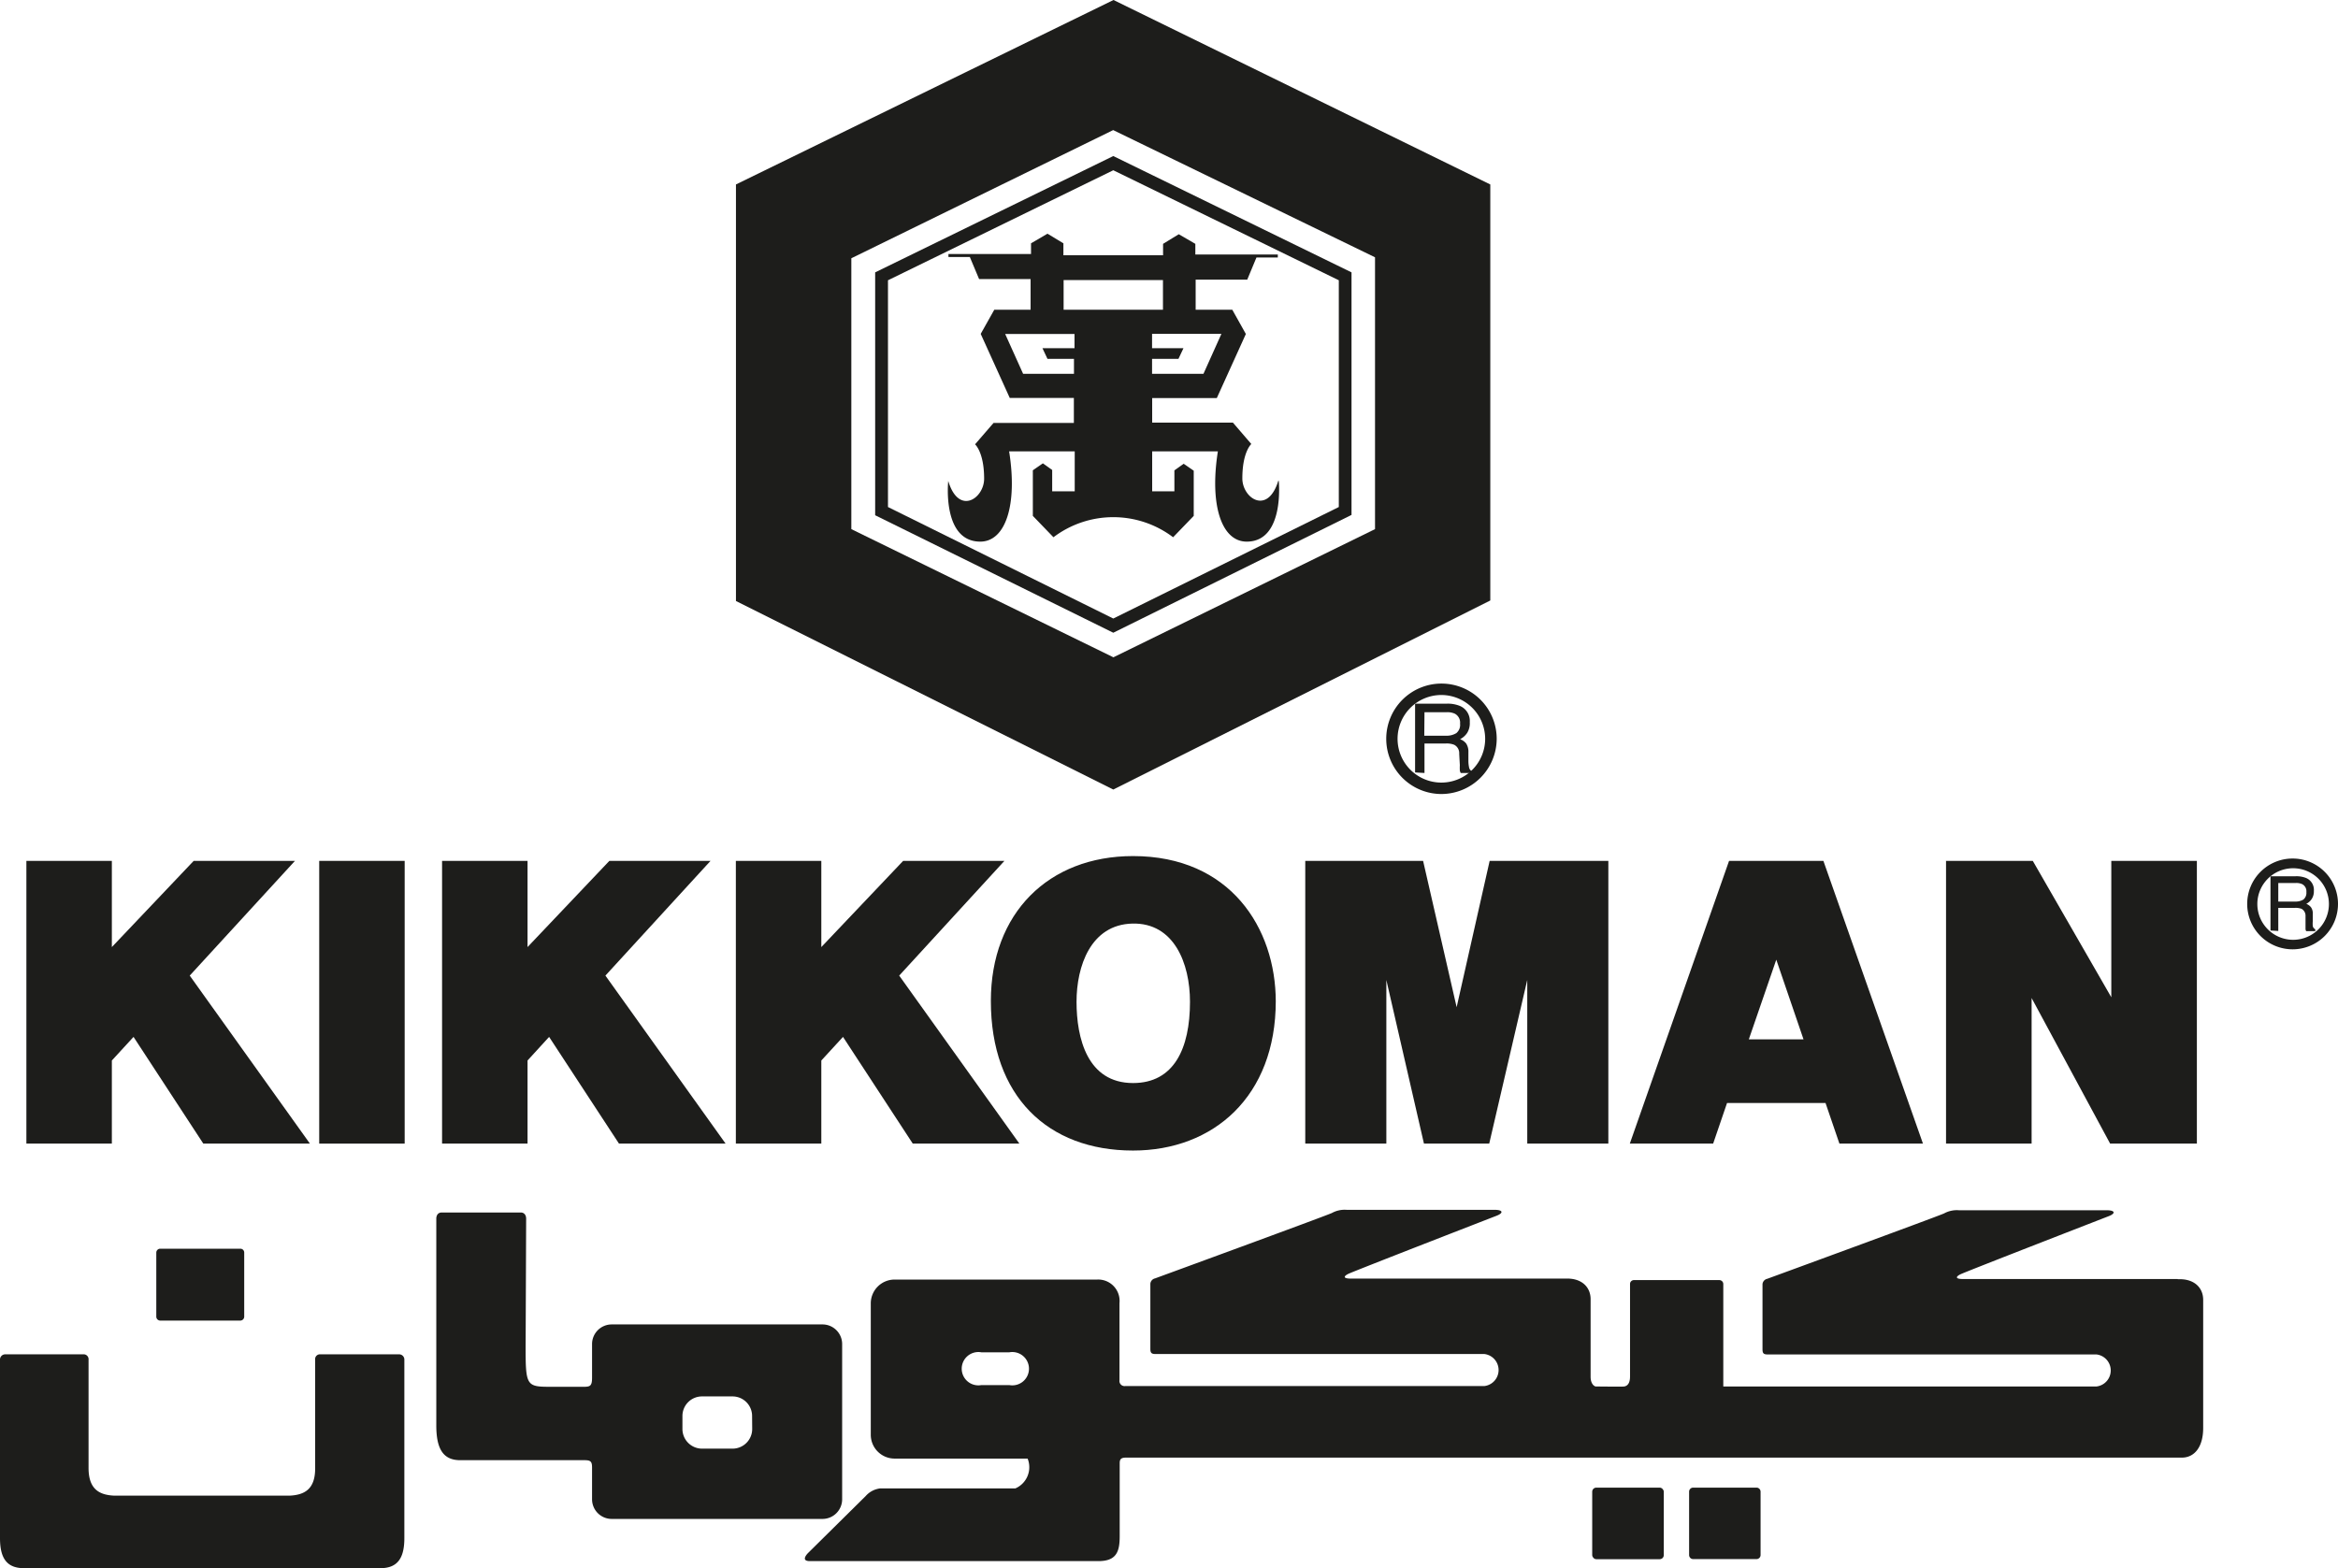
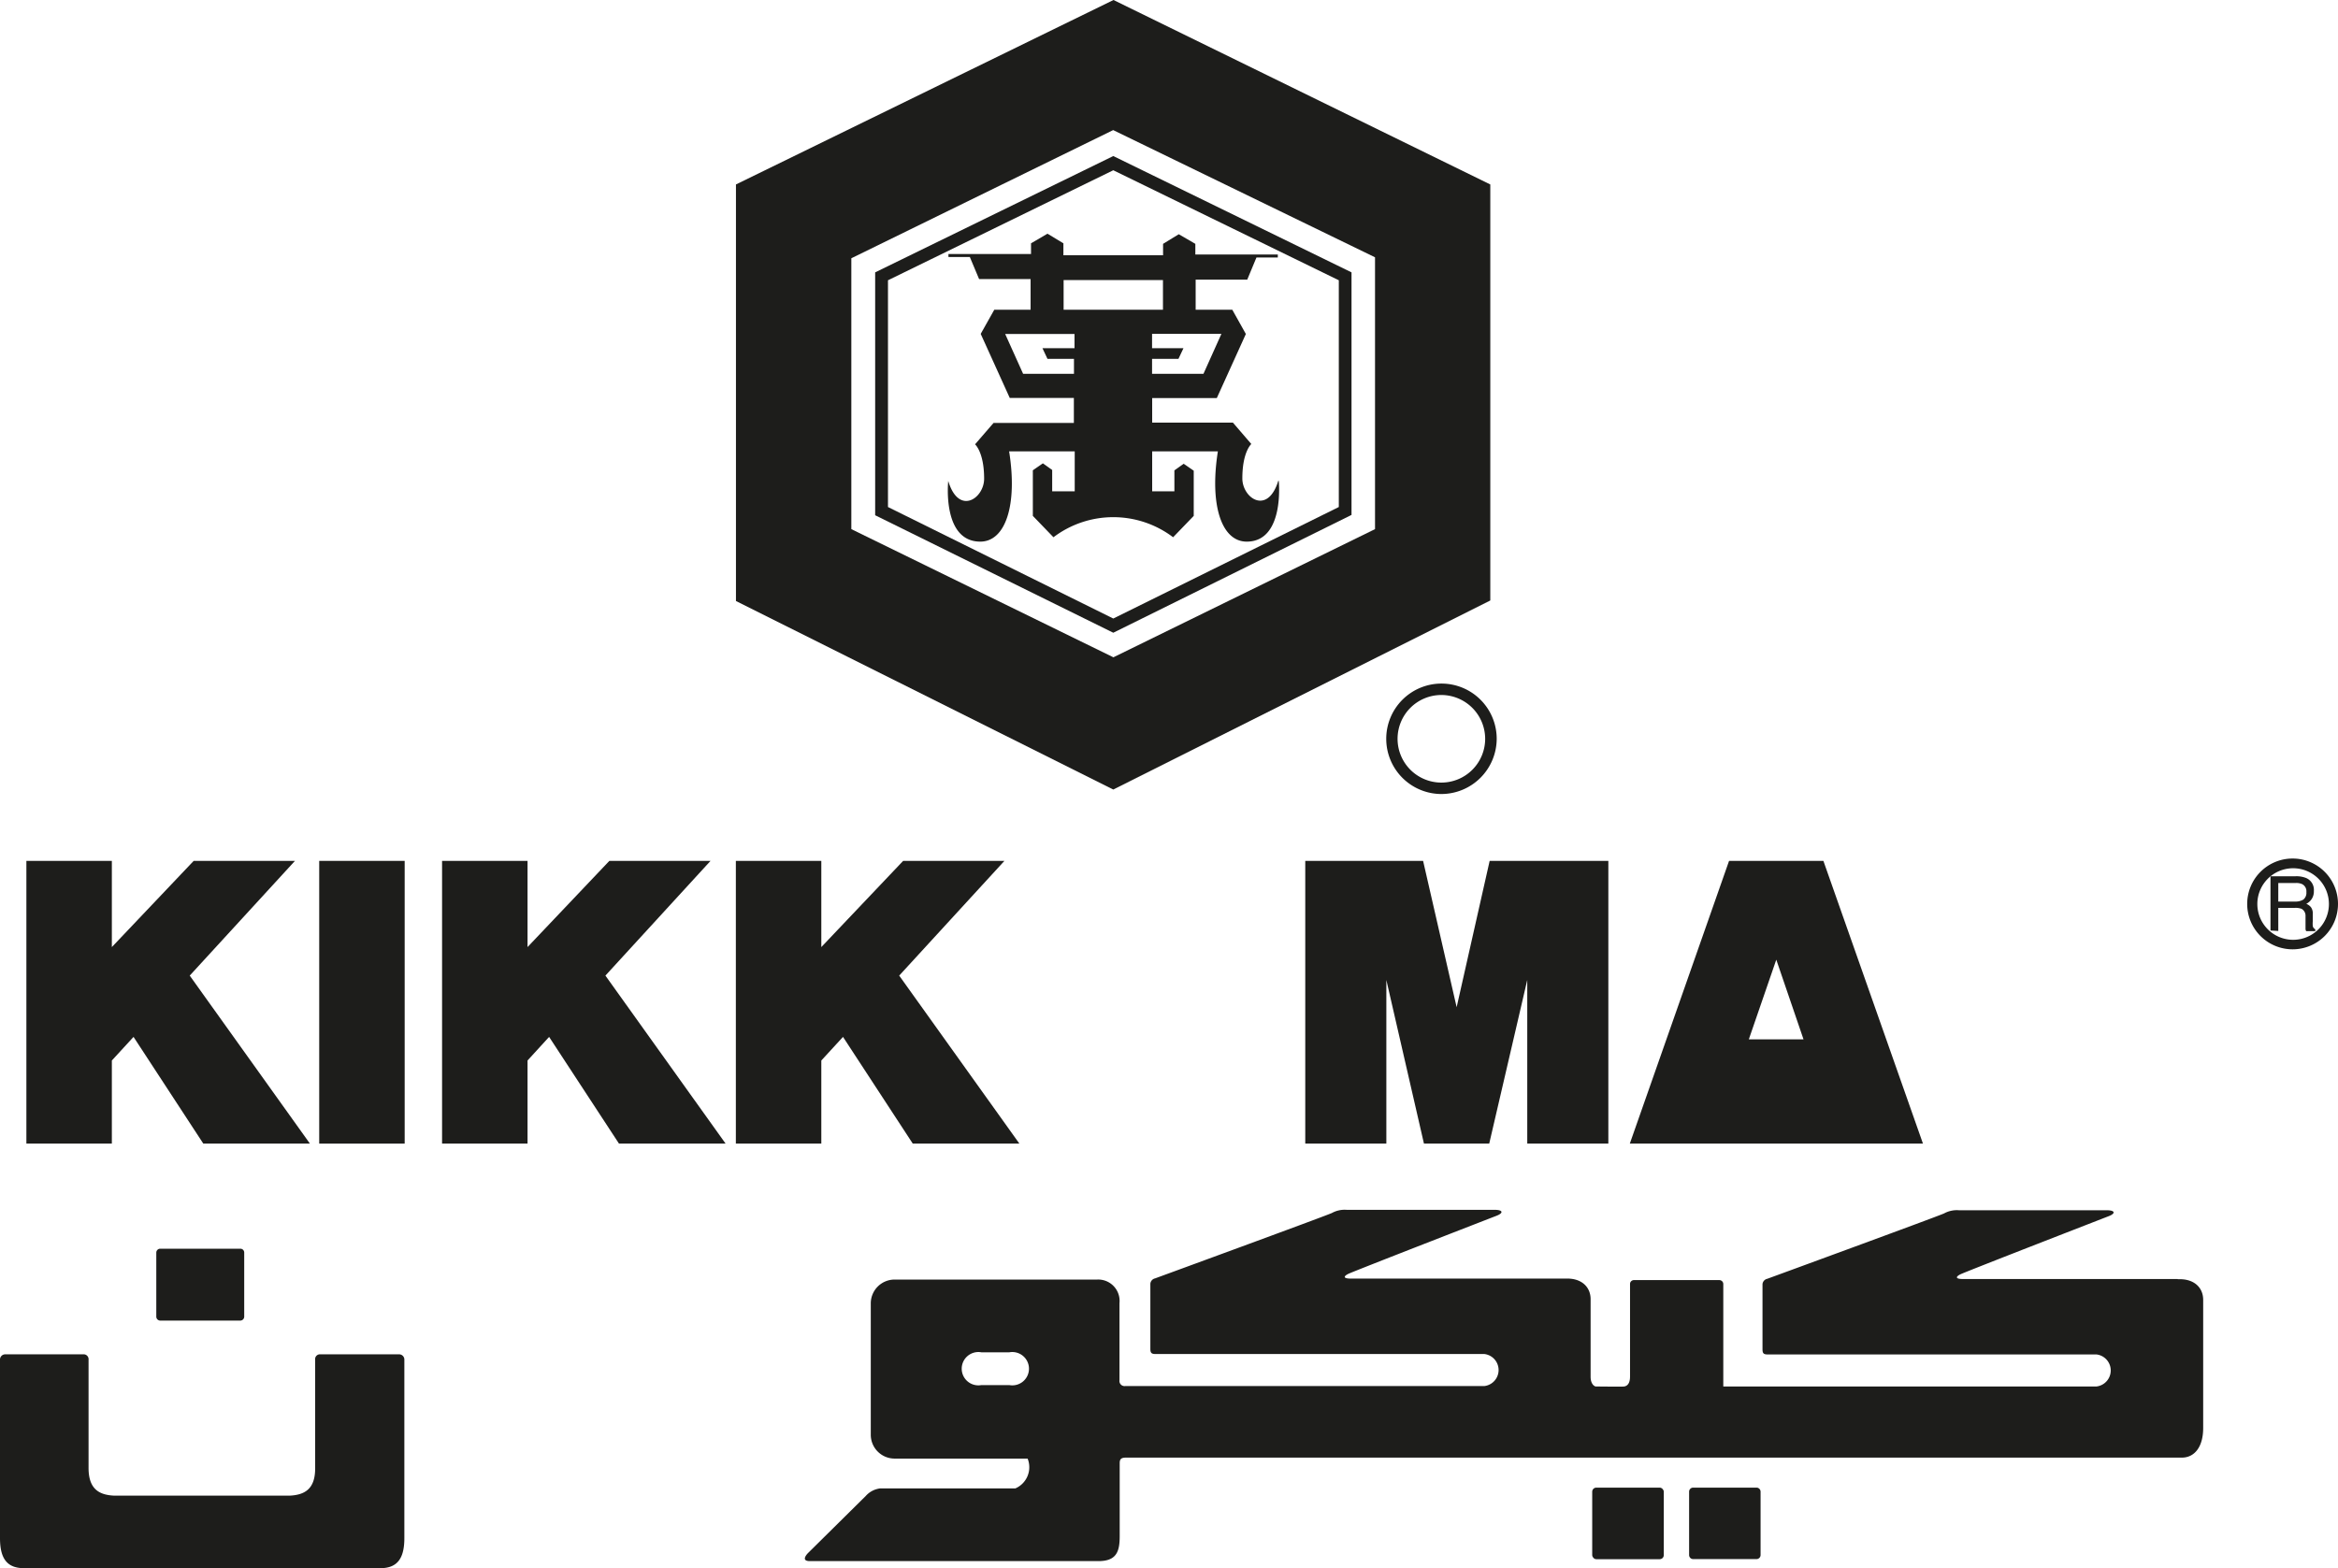
<svg xmlns="http://www.w3.org/2000/svg" viewBox="0 0 218.85 146.82">
  <defs>
    <style>.cls-1{fill:#1d1d1b;}</style>
  </defs>
  <g id="Layer_2" data-name="Layer 2">
    <g id="Layer_1-2" data-name="Layer 1">
      <path class="cls-1" d="M214.61,88.88a4.25,4.25,0,1,1,4.24-4.24A4.25,4.25,0,0,1,214.61,88.88Zm0-7.59A3.35,3.35,0,1,0,218,84.64,3.35,3.35,0,0,0,214.62,81.29Z" />
      <path class="cls-1" d="M37.33,126.8H30a.45.45,0,0,0-.5.5c0,.32,0,10.19,0,10.19,0,1.94-1,2.47-2.37,2.54-1.85,0-7.54,0-8.2,0h-.07c-.66,0-6.34,0-8.19,0-1.38-.07-2.36-.6-2.38-2.54,0,0,0-9.87,0-10.19a.46.46,0,0,0-.51-.5H.52a.49.49,0,0,0-.52.52V144c0,1.83.59,2.82,2.24,2.82H35.61c1.65,0,2.24-1,2.24-2.82V127.32a.49.49,0,0,0-.52-.52" />
      <path class="cls-1" d="M15,116.91h7.5a.36.36,0,0,1,.36.36v6a.37.37,0,0,1-.37.37H15a.37.37,0,0,1-.37-.37v-6A.37.37,0,0,1,15,116.91Z" />
-       <path class="cls-1" d="M77,124H57.25a1.84,1.84,0,0,0-1.83,1.83V129c0,.8-.21.84-.84.84h-3c-2.34,0-2.38-.08-2.38-3.93,0,1.07.05-11.44.05-11.81s-.21-.58-.5-.58H41.36c-.56,0-.52.6-.52.6v19.33c0,2.12.59,3.26,2.23,3.26h11.6c.57,0,.75.08.75.67v3a1.84,1.84,0,0,0,1.83,1.83H77a1.84,1.84,0,0,0,1.83-1.83V125.81A1.84,1.84,0,0,0,77,124m-6.59,9.8a1.84,1.84,0,0,1-1.83,1.83H65.71a1.84,1.84,0,0,1-1.83-1.83v-1.23a1.83,1.83,0,0,1,1.83-1.83h2.86a1.83,1.83,0,0,1,1.83,1.83Z" />
      <path class="cls-1" d="M203.84,119.75H183.76c-.72,0-.72-.2-.28-.43s13.92-5.46,13.92-5.46c.64-.25.61-.55-.21-.55H183.36a2.49,2.49,0,0,0-1.39.3c-.82.36-16.55,6.12-16.55,6.12a.56.56,0,0,0-.44.51v6.07c0,.37.08.5.47.5.56,0,30.79,0,30.79,0a1.51,1.51,0,0,1,0,3H178.7v0H161.31v-9.59a.37.37,0,0,0-.37-.37h-8a.36.36,0,0,0-.36.37v8.66c0,.82-.41.9-.54.93s-2.32,0-2.66,0h0c-.11,0-.49-.2-.49-.91v-7.26c0-1.17-.88-2-2.36-1.93H126.46c-.72,0-.72-.2-.28-.43s13.92-5.46,13.92-5.46c.64-.25.61-.55-.21-.55H126.06a2.49,2.49,0,0,0-1.39.3c-.82.36-16.55,6.12-16.55,6.12a.56.56,0,0,0-.44.51v6.07c0,.37.08.5.47.5.56,0,30.79,0,30.79,0a1.51,1.51,0,0,1,0,3H105.33a.48.48,0,0,1-.54-.55l0-7.22a2,2,0,0,0-2.09-2.2h-19a2.23,2.23,0,0,0-2.19,2.25v12.25a2.23,2.23,0,0,0,2.19,2.26H96.19a2.16,2.16,0,0,1-1.14,2.79H82.41a2.15,2.15,0,0,0-1.37.71l-5.41,5.35s-.76.75.18.75c.43,0,27,0,27,0,1.69,0,2-.87,2-2.33V137c0-.37.11-.51.52-.53h98.9c1.19,0,2-1,2-2.77v-12c0-1.17-.88-2-2.36-1.93M94.48,129.68H91.86a1.56,1.56,0,1,1,0-3.07h2.62a1.56,1.56,0,1,1,0,3.07" />
      <rect class="cls-1" x="149.04" y="139.28" width="6.7" height="6.7" rx="0.38" />
      <path class="cls-1" d="M158.11,139.66a.38.38,0,0,1,.37-.38h5.94a.38.38,0,0,1,.38.38v5.93a.38.38,0,0,1-.38.38h-5.94a.38.38,0,0,1-.37-.38Z" />
      <path class="cls-1" d="M119.66,45c-1,3.27-3.37,1.64-3.37-.21,0-2.49.84-3.22.84-3.22l-1.72-2h-7.56V37.27h6.05l2.72-6L115.35,29h-3.43V26.18h4.83l.86-2.07h2v-.28h-7.72v-1l-1.55-.9-1.47.9v1.07H99.54V22.78l-1.49-.9-1.54.9v1H88.78v.28h2l.87,2.07h4.82V29H93.07L91.8,31.26l2.72,6h6V39.6H93l-1.73,2s.85.73.85,3.22c0,1.85-2.38,3.48-3.36.21,0,0-.61,5.68,3,5.68,2.37,0,3.5-3.44,2.7-8.45h6.14V46H98.49V44l-.87-.62-.94.65v4.27l1.93,2a9.28,9.28,0,0,1,11.2,0l1.93-2V44.07l-.94-.65-.87.62V46h-2.08V42.26H114c-.79,5,.33,8.45,2.7,8.45,3.57,0,3-5.68,3-5.68M100.58,32.6h-3l.47,1h2.48V35H95.77l-1.68-3.73h6.49ZM104.21,29H99.56V26.22h9.3V29Zm3.63,6v-1.4h2.47l.47-1h-2.94V31.26h6.49L112.65,35Z" />
      <path class="cls-1" d="M104.21,59.24l-22.29-11V25.5l22.29-10.89,22.3,10.89V48.21ZM83.12,47.47l21.09,10.44,21.11-10.44V26.24l-21.11-10.3L83.12,26.24Z" />
      <path class="cls-1" d="M134.93,74.34a5.17,5.17,0,1,1,5.17-5.17A5.19,5.19,0,0,1,134.93,74.34Zm0-9.27a4.1,4.1,0,1,0,4.09,4.1A4.11,4.11,0,0,0,134.93,65.07Z" />
-       <path class="cls-1" d="M133.34,66.68h2.12a1.65,1.65,0,0,1,.72.14.94.94,0,0,1,.49.93,1,1,0,0,1-.35.89,1.75,1.75,0,0,1-1,.24h-2Zm0,5.69V69.61h2a1.92,1.92,0,0,1,.78.12.88.88,0,0,1,.47.84l.06,1.08a4,4,0,0,0,0,.5,1,1,0,0,0,.08.22h1.06v-.15a.53.53,0,0,1-.28-.39,3,3,0,0,1-.06-.55l0-.85a1.39,1.39,0,0,0-.21-.82,1.24,1.24,0,0,0-.57-.4,1.78,1.78,0,0,0,.67-.6,1.72,1.72,0,0,0,.24-1,1.52,1.52,0,0,0-.91-1.51,3,3,0,0,0-1.21-.22h-3v6.44Z" />
-       <path class="cls-1" d="M119.42,93.72c0,8.93-5.83,14-13.36,14-8,0-13.31-5.1-13.31-14,0-8.23,5.4-13.57,13.31-13.57,9.08,0,13.36,6.72,13.36,13.64m-18.65,0c0,3.39,1,7.61,5.29,7.61,3.83,0,5.33-3.23,5.33-7.61,0-3.6-1.5-7.42-5.4-7.32s-5.22,4-5.22,7.32" />
      <rect class="cls-1" x="29.88" y="80.6" width="8" height="26.47" />
      <polygon class="cls-1" points="19.03 107.07 29.01 107.07 17.76 91.34 27.61 80.6 18.13 80.6 10.47 88.67 10.47 80.6 2.47 80.6 2.47 107.07 10.47 107.07 10.47 99.29 12.5 97.08 19.03 107.07" />
      <polygon class="cls-1" points="57.94 107.07 67.92 107.07 56.67 91.34 66.51 80.6 57.04 80.6 49.38 88.67 49.38 80.6 41.38 80.6 41.38 107.07 49.38 107.07 49.38 99.29 51.4 97.08 57.94 107.07" />
      <polygon class="cls-1" points="85.44 107.07 95.42 107.07 84.17 91.34 94.02 80.6 84.54 80.6 76.88 88.67 76.88 80.6 68.88 80.6 68.88 107.07 76.88 107.07 76.88 99.29 78.91 97.08 85.44 107.07" />
      <polygon class="cls-1" points="139.44 80.6 136.35 94.3 133.21 80.6 122.18 80.6 122.18 107.07 129.77 107.07 129.77 91.75 133.29 107.07 133.32 107.07 139.38 107.07 139.4 107.07 142.96 91.75 142.96 107.07 150.55 107.07 150.55 80.6 139.44 80.6" />
-       <polygon class="cls-1" points="205.64 107.03 205.64 80.6 197.63 80.6 197.63 93.37 190.28 80.6 190.17 80.6 182.16 80.6 182.14 80.6 182.16 80.63 182.16 107.07 190.17 107.07 190.17 93.44 197.52 107.07 197.63 107.07 205.64 107.07 205.65 107.07 205.64 107.03" />
-       <path class="cls-1" d="M172.18,107.07H180L170.68,80.6h-8.83l-9.29,26.47h7.8l1.3-3.8h9.22Zm-8.48-9.76,2.57-7.46,2.55,7.46Z" />
+       <path class="cls-1" d="M172.18,107.07H180L170.68,80.6h-8.83l-9.29,26.47h7.8h9.22Zm-8.48-9.76,2.57-7.46,2.55,7.46Z" />
      <path class="cls-1" d="M139.5,17.27,104.23,0,68.89,17.27v39l35.32,17.65L139.5,56.22ZM128.71,49.54l-24.49,12-24.53-12V24.18l24.51-12,24.51,11.91Z" />
      <path class="cls-1" d="M213.26,82.67h1.67a1.31,1.31,0,0,1,.57.11.75.75,0,0,1,.39.74.81.81,0,0,1-.28.7,1.41,1.41,0,0,1-.77.19h-1.58Zm0,4.49V85h1.56a1.59,1.59,0,0,1,.62.09.73.73,0,0,1,.37.67l0,.85c0,.2,0,.33,0,.4a1.07,1.07,0,0,0,.06.17h.85V87a.41.41,0,0,1-.23-.3,2.27,2.27,0,0,1,0-.44l0-.68a1,1,0,0,0-.17-.64,1.09,1.09,0,0,0-.44-.32,1.32,1.32,0,0,0,.52-.47,1.29,1.29,0,0,0,.19-.74,1.2,1.2,0,0,0-.71-1.2,2.43,2.43,0,0,0-1-.17h-2.35v5.08Z" />
    </g>
  </g>
</svg>